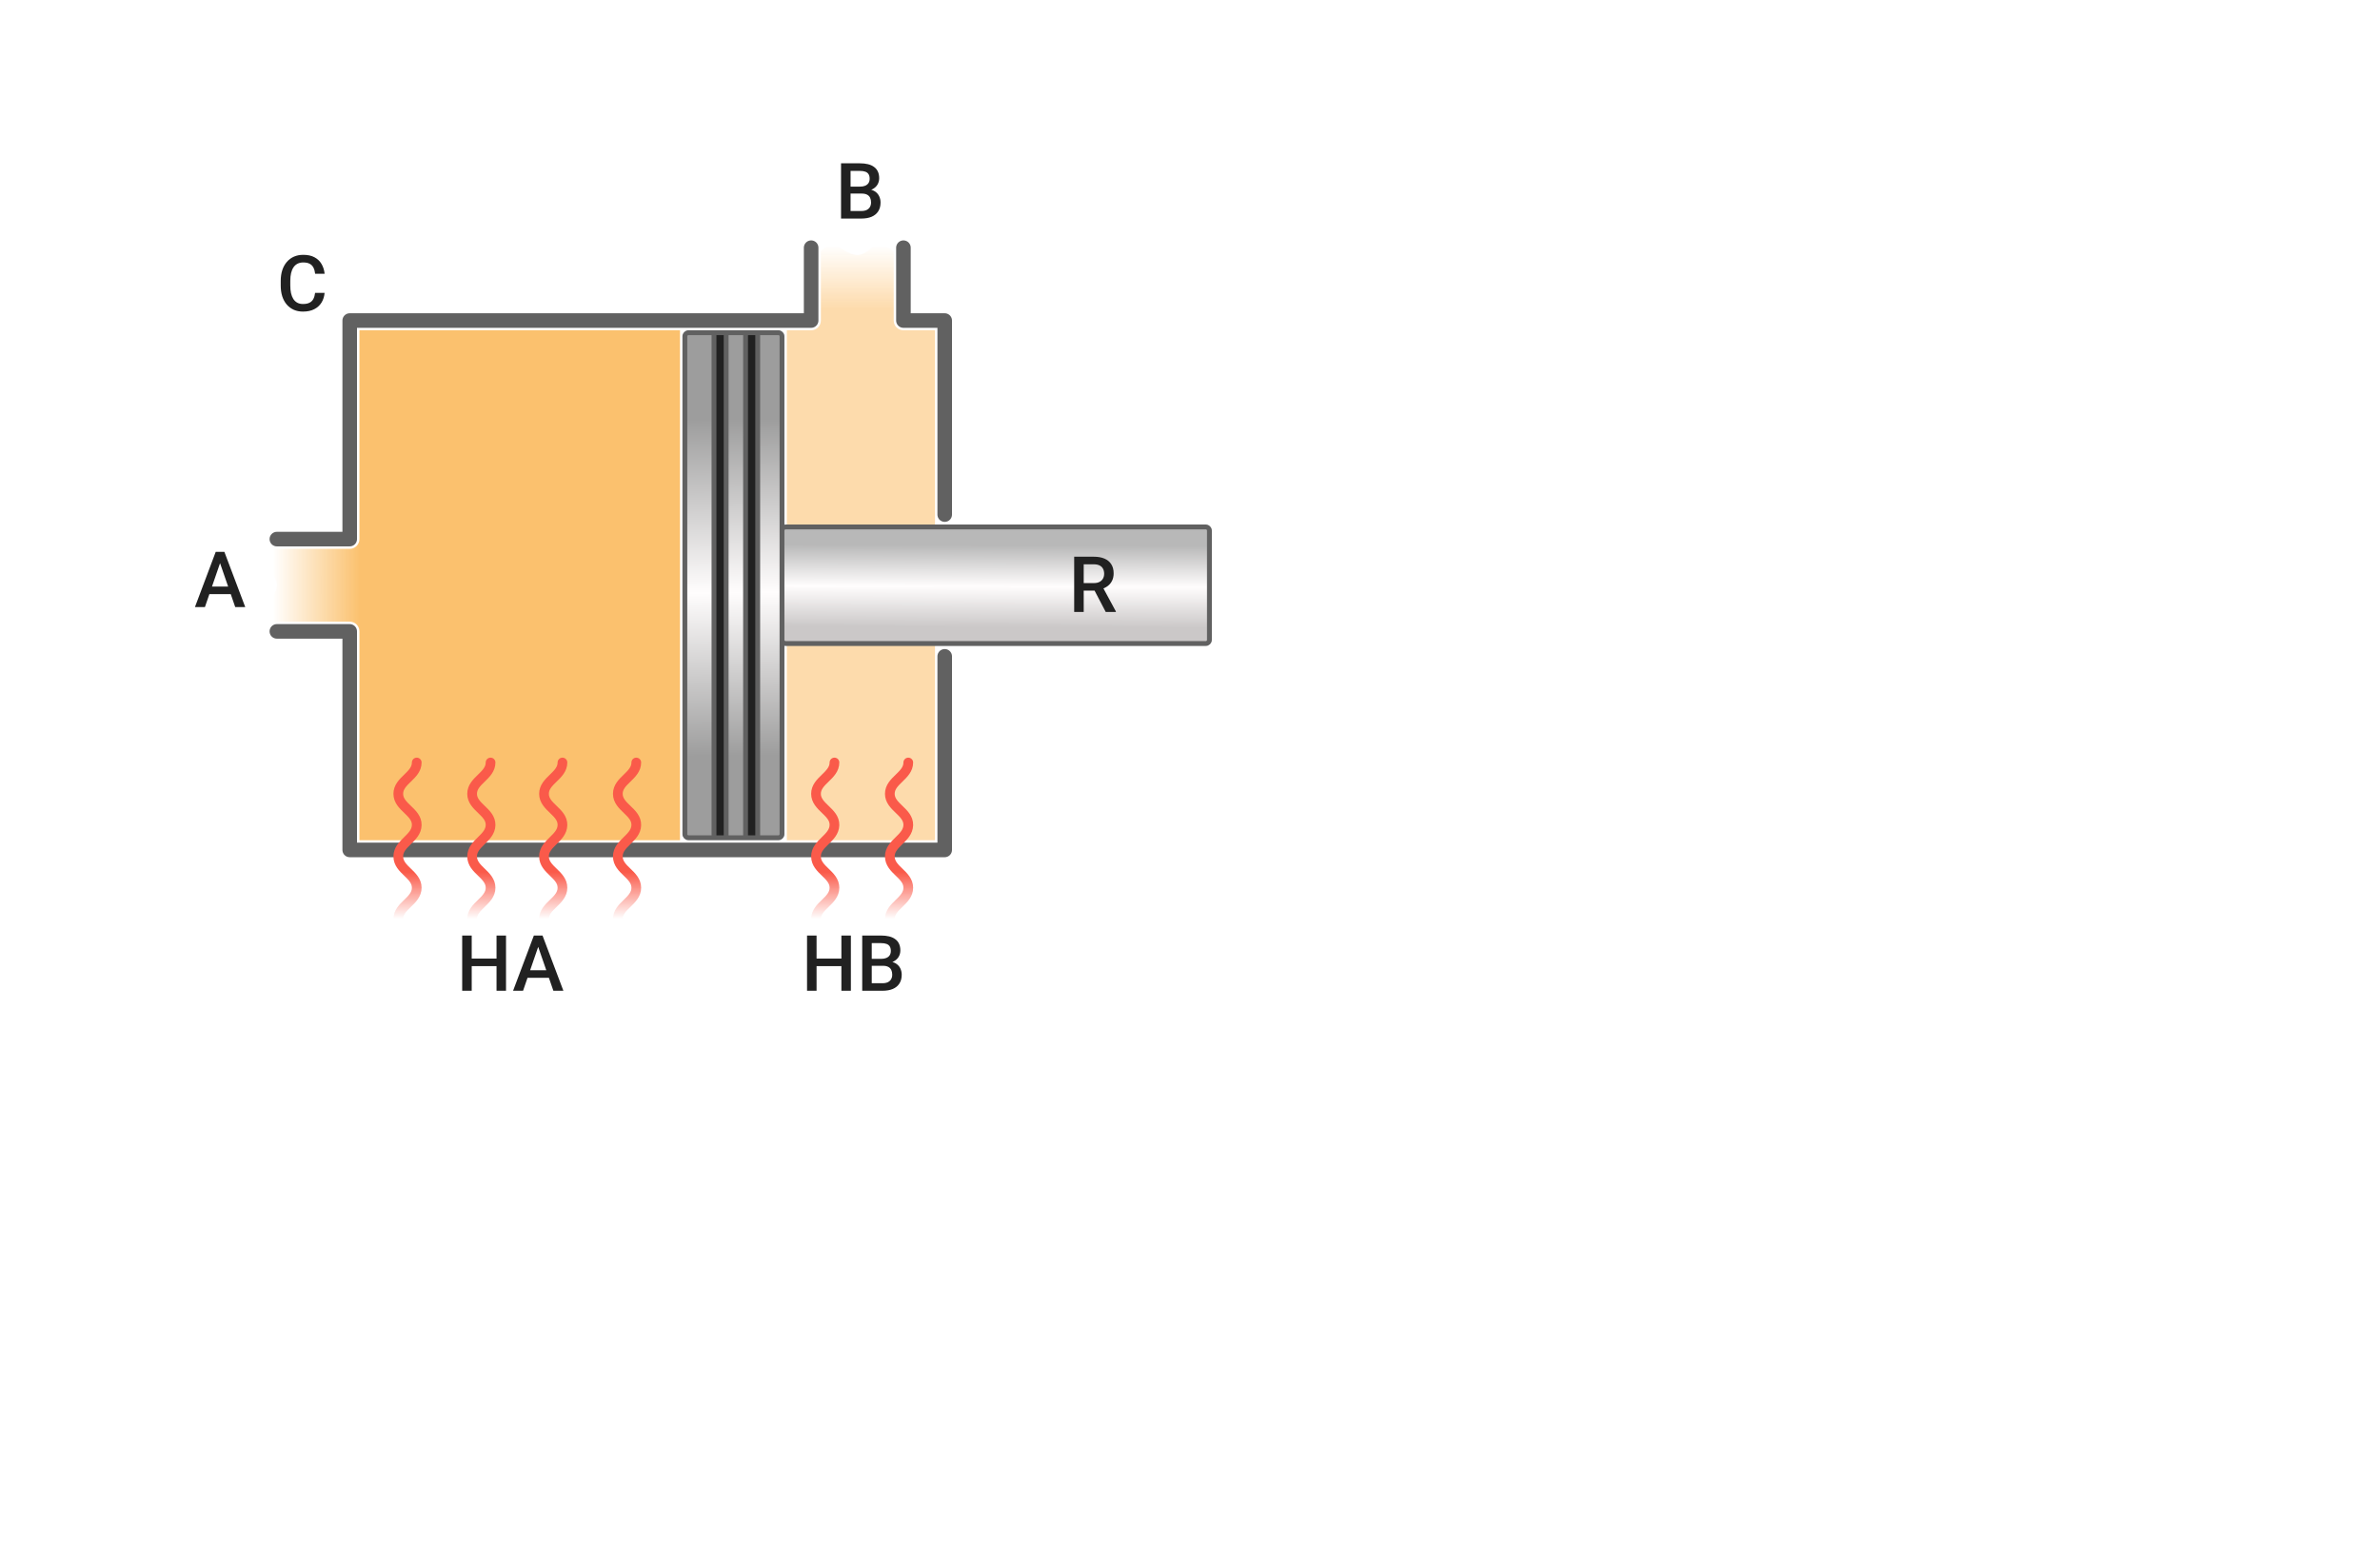
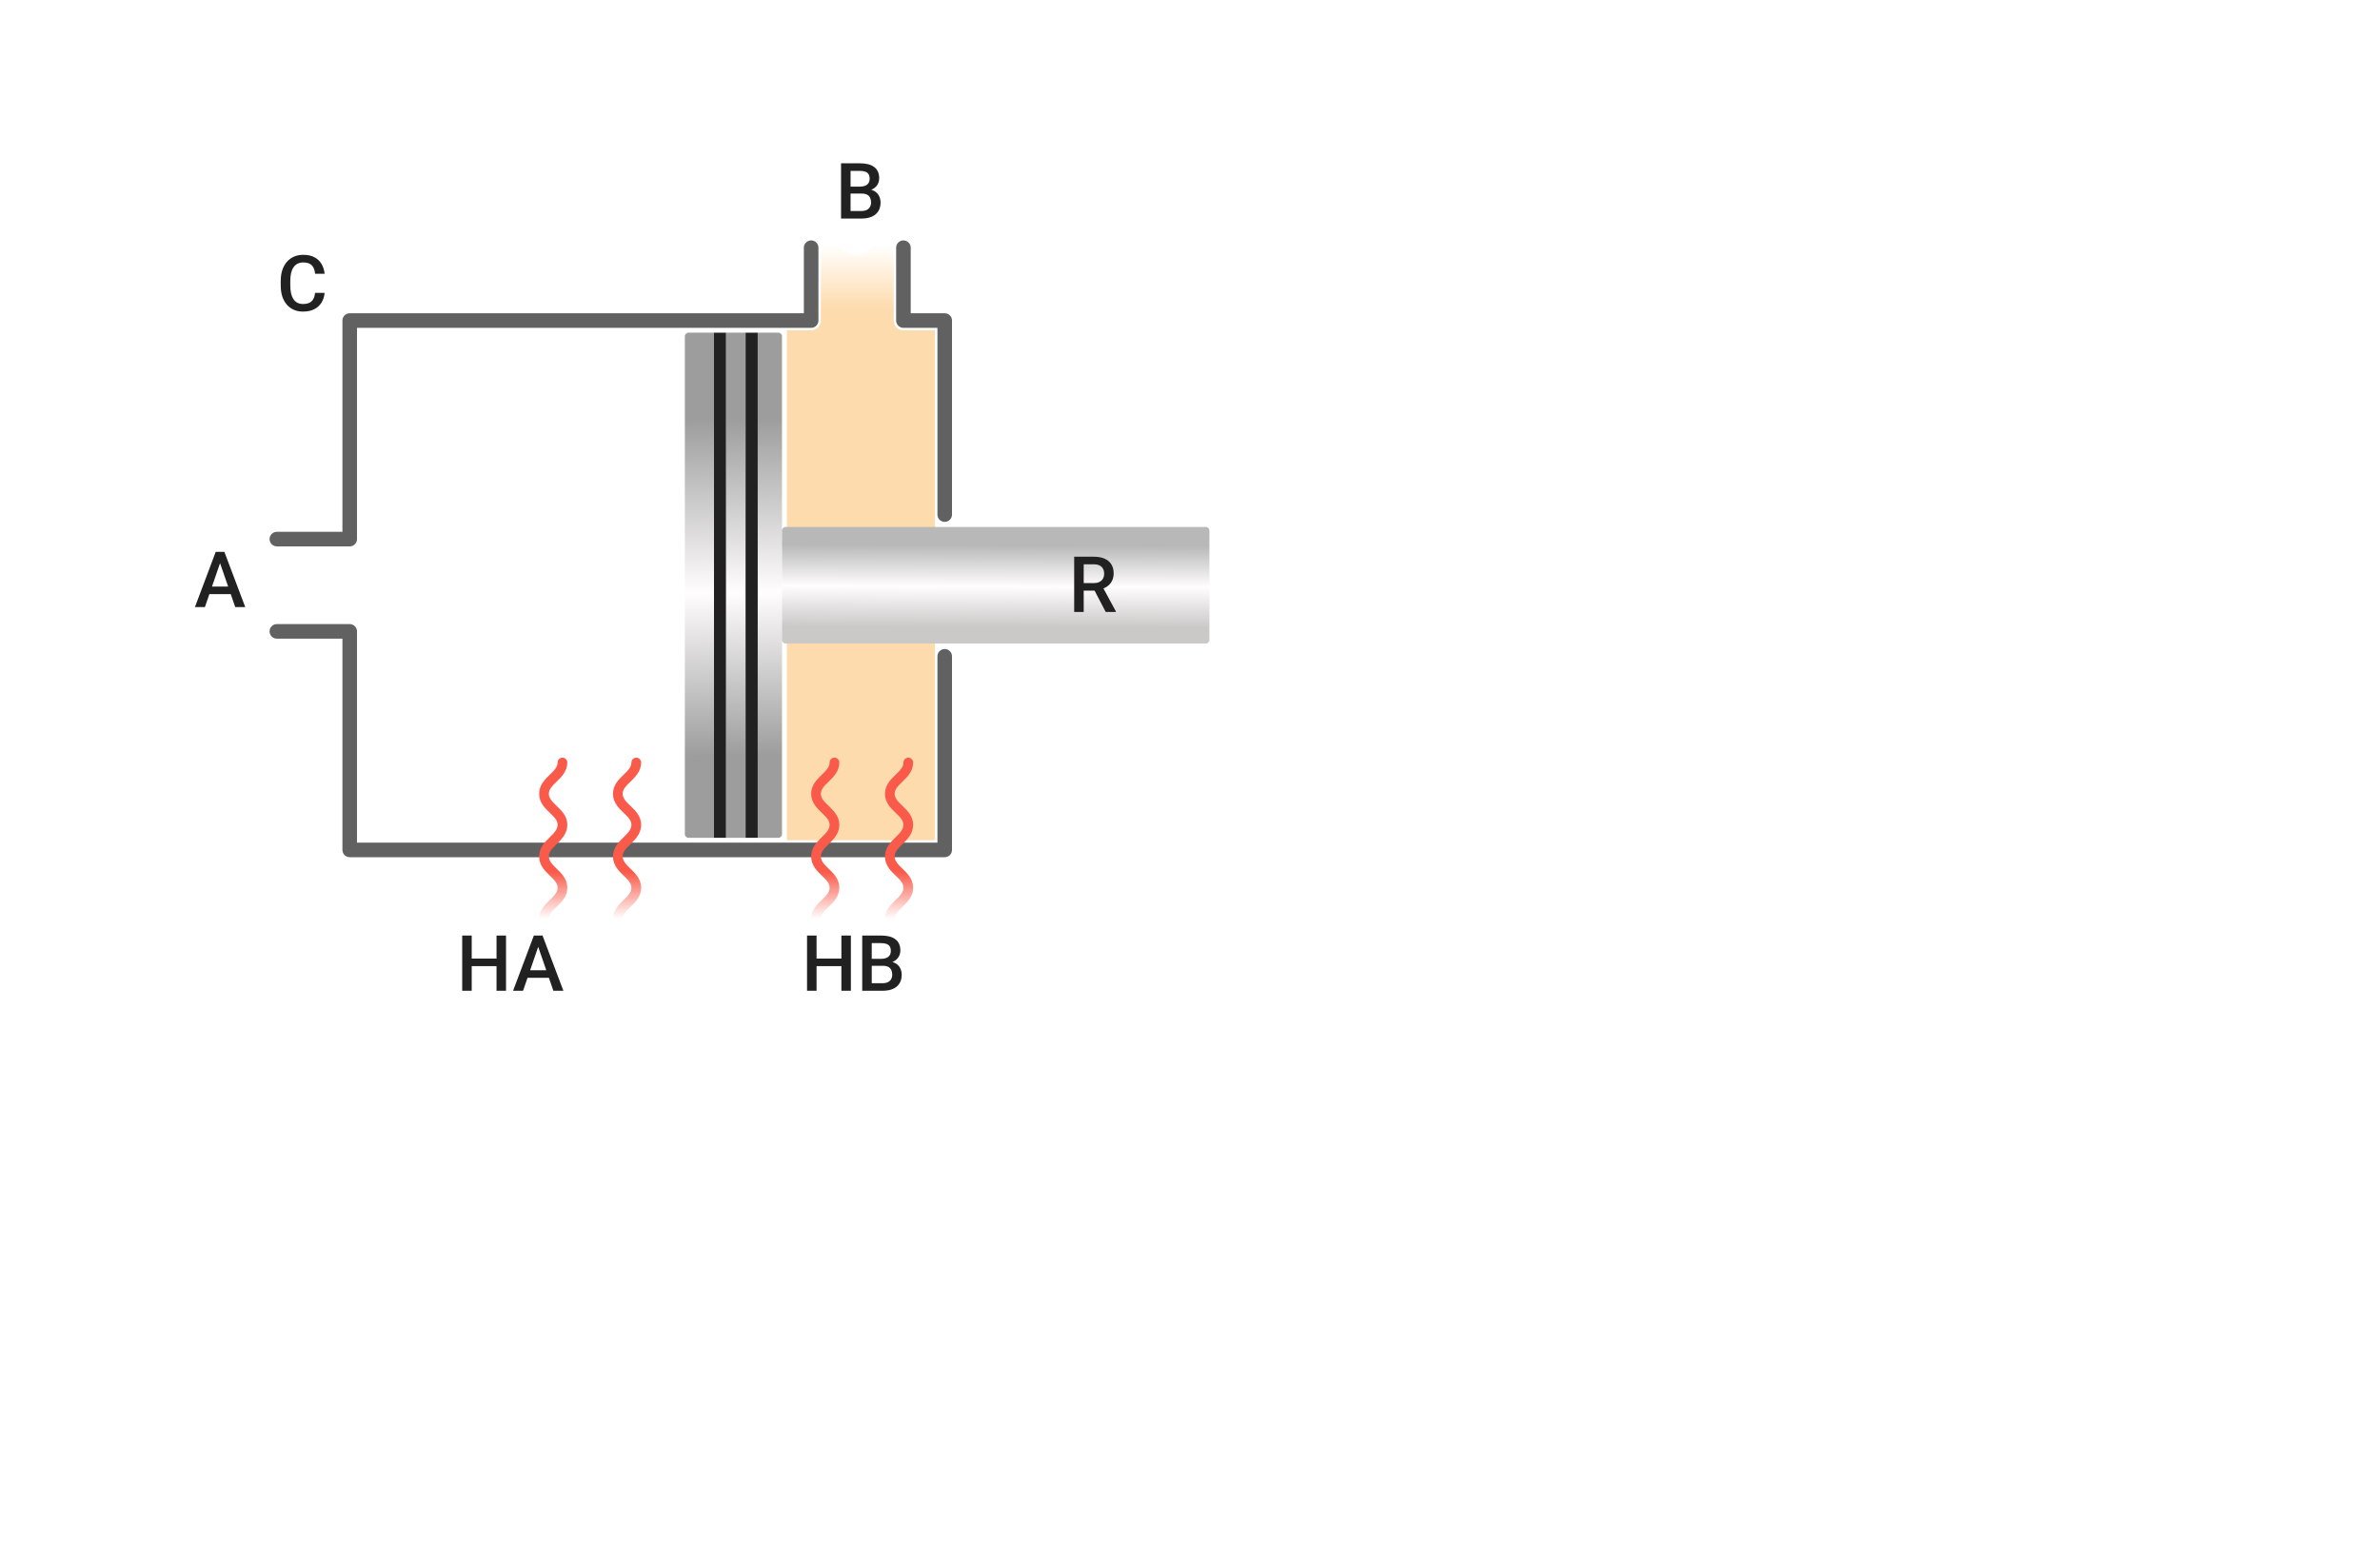
<svg xmlns="http://www.w3.org/2000/svg" width="490" height="322" viewBox="0 0 490 322" fill="none">
  <g filter="url(#filter0_i_51_3232)">
    <rect width="490" height="322" fill="white" />
    <path d="M194.5 106.955V67H186V52M194.5 136.138V176H72V131H57M167 52V67H72V112H57" stroke="#616161" stroke-width="3" stroke-linecap="round" stroke-linejoin="round" />
-     <path d="M74 69H140V174H74V131C74 129.895 73.105 129 72 129H56.5C56.5 129 55.5 127.5 55.5 125.5C55.5 123.5 57 123.5 57 121.5C57 119.5 55.5 119.311 55.5 117.5C55.5 115.689 56.5 114 56.5 114H72C73.105 114 74 113.105 74 112V69Z" fill="url(#paint0_linear_51_3232)" />
    <path d="M162 69H167C168.105 69 169 68.105 169 67V52.736C169 52.736 169.978 51.502 171.5 51.5C173.022 51.498 174.5 53.5 176.5 53.5C178.5 53.5 179.158 51.5 181 51.5C182.842 51.5 184 52.736 184 52.736V67C184 68.105 184.895 69 186 69H192.5V174H162V69Z" fill="url(#paint1_linear_51_3232)" />
    <path d="M45.586 116.141L42.188 126H40.133L44.414 114.625H45.727L45.586 116.141ZM48.43 126L45.023 116.141L44.875 114.625H46.195L50.492 126H48.43ZM48.266 121.781V123.336H42.078V121.781H48.266Z" fill="#212121" />
    <path d="M64.875 61.297H66.828C66.766 62.042 66.557 62.706 66.203 63.289C65.849 63.867 65.352 64.323 64.711 64.656C64.07 64.99 63.292 65.156 62.375 65.156C61.672 65.156 61.039 65.031 60.477 64.781C59.914 64.526 59.432 64.167 59.031 63.703C58.63 63.234 58.323 62.669 58.109 62.008C57.901 61.346 57.797 60.607 57.797 59.789V58.844C57.797 58.026 57.904 57.286 58.117 56.625C58.336 55.964 58.648 55.398 59.055 54.93C59.461 54.456 59.948 54.094 60.516 53.844C61.089 53.594 61.732 53.469 62.445 53.469C63.352 53.469 64.117 53.635 64.742 53.969C65.367 54.302 65.852 54.763 66.195 55.352C66.544 55.94 66.758 56.615 66.836 57.375H64.883C64.831 56.885 64.716 56.466 64.539 56.117C64.367 55.768 64.112 55.503 63.773 55.32C63.435 55.133 62.992 55.039 62.445 55.039C61.997 55.039 61.607 55.122 61.273 55.289C60.94 55.456 60.661 55.7 60.438 56.023C60.214 56.346 60.044 56.745 59.93 57.219C59.82 57.688 59.766 58.224 59.766 58.828V59.789C59.766 60.362 59.815 60.883 59.914 61.352C60.018 61.815 60.175 62.214 60.383 62.547C60.596 62.88 60.867 63.138 61.195 63.32C61.523 63.503 61.917 63.594 62.375 63.594C62.932 63.594 63.383 63.505 63.727 63.328C64.076 63.151 64.338 62.893 64.516 62.555C64.698 62.211 64.818 61.792 64.875 61.297Z" fill="#212121" />
    <path d="M177.422 40.859H174.523L174.508 39.43H177.039C177.466 39.43 177.828 39.367 178.125 39.242C178.427 39.112 178.656 38.927 178.812 38.688C178.969 38.443 179.047 38.148 179.047 37.805C179.047 37.425 178.974 37.115 178.828 36.875C178.682 36.635 178.458 36.461 178.156 36.352C177.859 36.242 177.479 36.188 177.016 36.188H175.117V46H173.156V34.625H177.016C177.641 34.625 178.198 34.685 178.688 34.805C179.182 34.925 179.602 35.112 179.945 35.367C180.294 35.617 180.557 35.935 180.734 36.32C180.917 36.706 181.008 37.164 181.008 37.695C181.008 38.164 180.896 38.594 180.672 38.984C180.448 39.37 180.117 39.685 179.68 39.93C179.242 40.175 178.698 40.32 178.047 40.367L177.422 40.859ZM177.336 46H173.906L174.789 44.445H177.336C177.779 44.445 178.148 44.372 178.445 44.227C178.742 44.075 178.964 43.87 179.109 43.609C179.26 43.344 179.336 43.034 179.336 42.68C179.336 42.31 179.271 41.99 179.141 41.719C179.01 41.443 178.805 41.232 178.523 41.086C178.242 40.935 177.875 40.859 177.422 40.859H175.219L175.234 39.43H178.102L178.547 39.969C179.172 39.99 179.685 40.128 180.086 40.383C180.492 40.638 180.794 40.969 180.992 41.375C181.19 41.781 181.289 42.219 181.289 42.688C181.289 43.411 181.13 44.018 180.812 44.508C180.5 44.997 180.049 45.37 179.461 45.625C178.872 45.875 178.164 46 177.336 46Z" fill="#212121" />
    <path d="M149.5 173.5V69.5H147V173.5H149.5Z" fill="#212121" />
    <path fill-rule="evenodd" clip-rule="evenodd" d="M161 70.244C161 69.833 160.667 69.5 160.256 69.5H156V173.5H160.256C160.667 173.5 161 173.167 161 172.756V70.244ZM153.5 69.5V173.5H149.5V69.5H153.5ZM147 173.5V69.5H141.744C141.333 69.5 141 69.833 141 70.244V172.756C141 173.167 141.333 173.5 141.744 173.5H147Z" fill="url(#paint2_linear_51_3232)" />
    <path d="M156 173.5V69.5H153.5V173.5H156Z" fill="#212121" />
    <path d="M161.744 109.5C161.333 109.5 161 109.833 161 110.244V132.756C161 133.167 161.333 133.5 161.744 133.5H248.256C248.667 133.5 249 133.167 249 132.756V110.244C249 109.833 248.667 109.5 248.256 109.5H161.744Z" fill="url(#paint3_linear_51_3232)" />
-     <path d="M156 69.5H160.256C160.667 69.5 161 69.833 161 70.244V172.756C161 173.167 160.667 173.5 160.256 173.5H156M156 69.5V173.5M156 69.5H153.5M156 173.5H153.5M153.5 173.5V69.5M153.5 173.5H149.5M153.5 69.5H149.5M149.5 69.5V173.5M149.5 69.5H147M149.5 173.5H147M147 173.5H141.744C141.333 173.5 141 173.167 141 172.756V70.244C141 69.833 141.333 69.5 141.744 69.5H147M147 173.5V69.5M248.256 109.5H161.744C161.333 109.5 161 109.833 161 110.244V132.756C161 133.167 161.333 133.5 161.744 133.5H248.256C248.667 133.5 249 133.167 249 132.756V110.244C249 109.833 248.667 109.5 248.256 109.5Z" stroke="#616161" stroke-linejoin="round" />
    <path d="M221.156 115.625H225.18C226.044 115.625 226.781 115.755 227.391 116.016C228 116.276 228.466 116.661 228.789 117.172C229.117 117.677 229.281 118.302 229.281 119.047C229.281 119.615 229.177 120.115 228.969 120.547C228.76 120.979 228.466 121.344 228.086 121.641C227.706 121.932 227.253 122.159 226.727 122.32L226.133 122.609H222.516L222.5 121.055H225.211C225.68 121.055 226.07 120.971 226.383 120.805C226.695 120.638 226.93 120.411 227.086 120.125C227.247 119.833 227.328 119.505 227.328 119.141C227.328 118.745 227.25 118.401 227.094 118.109C226.943 117.812 226.708 117.586 226.391 117.43C226.073 117.268 225.669 117.188 225.18 117.188H223.117V127H221.156V115.625ZM227.648 127L224.977 121.891L227.031 121.883L229.742 126.898V127H227.648Z" fill="#212121" />
-     <path d="M100.999 158C100.999 160.763 97.199 161.684 97.199 164.447C97.199 167.211 101.072 168.132 100.999 170.895C100.926 173.658 97.199 174.579 97.199 177.342C97.199 180.135 100.999 181.026 100.999 183.789C100.999 186.553 97.199 187.474 97.199 190.237M85.8 158C85.8 160.763 82 161.684 82 164.447C82 167.211 85.873 168.132 85.8 170.895C85.727 173.658 82 174.579 82 177.342C82 180.135 85.8 181.026 85.8 183.789C85.8 186.553 82 187.474 82 190.237" stroke="url(#paint4_linear_51_3232)" stroke-width="2" stroke-linecap="round" stroke-linejoin="round" />
    <path d="M130.999 158C130.999 160.763 127.199 161.684 127.199 164.447C127.199 167.211 131.072 168.132 130.999 170.895C130.926 173.658 127.199 174.579 127.199 177.342C127.199 180.135 130.999 181.026 130.999 183.789C130.999 186.553 127.199 187.474 127.199 190.237M115.8 158C115.8 160.763 112 161.684 112 164.447C112 167.211 115.873 168.132 115.8 170.895C115.727 173.658 112 174.579 112 177.342C112 180.135 115.8 181.026 115.8 183.789C115.8 186.553 112 187.474 112 190.237" stroke="url(#paint5_linear_51_3232)" stroke-width="2" stroke-linecap="round" stroke-linejoin="round" />
    <path d="M186.999 158C186.999 160.763 183.199 161.684 183.199 164.447C183.199 167.211 187.072 168.132 186.999 170.895C186.926 173.658 183.199 174.579 183.199 177.342C183.199 180.135 186.999 181.026 186.999 183.789C186.999 186.553 183.199 187.474 183.199 190.237M171.8 158C171.8 160.763 168 161.684 168 164.447C168 167.211 171.873 168.132 171.8 170.895C171.727 173.658 168 174.579 168 177.342C168 180.135 171.8 181.026 171.8 183.789C171.8 186.553 168 187.474 168 190.237" stroke="url(#paint6_linear_51_3232)" stroke-width="2" stroke-linecap="round" stroke-linejoin="round" />
    <path d="M102.672 198.375V199.93H96.633V198.375H102.672ZM97.117 193.625V205H95.156V193.625H97.117ZM104.18 193.625V205H102.227V193.625H104.18ZM111.086 195.141L107.688 205H105.633L109.914 193.625H111.227L111.086 195.141ZM113.93 205L110.523 195.141L110.375 193.625H111.695L115.992 205H113.93ZM113.766 200.781V202.336H107.578V200.781H113.766Z" fill="#212121" />
    <path d="M173.672 198.375V199.93H167.633V198.375H173.672ZM168.117 193.625V205H166.156V193.625H168.117ZM175.18 193.625V205H173.227V193.625H175.18ZM181.781 199.859H178.883L178.867 198.43H181.398C181.826 198.43 182.188 198.367 182.484 198.242C182.786 198.112 183.016 197.927 183.172 197.688C183.328 197.443 183.406 197.148 183.406 196.805C183.406 196.424 183.333 196.115 183.188 195.875C183.042 195.635 182.818 195.461 182.516 195.352C182.219 195.242 181.839 195.188 181.375 195.188H179.477V205H177.516V193.625H181.375C182 193.625 182.557 193.685 183.047 193.805C183.542 193.924 183.961 194.112 184.305 194.367C184.654 194.617 184.917 194.935 185.094 195.32C185.276 195.706 185.367 196.164 185.367 196.695C185.367 197.164 185.255 197.594 185.031 197.984C184.807 198.37 184.477 198.685 184.039 198.93C183.602 199.174 183.057 199.32 182.406 199.367L181.781 199.859ZM181.695 205H178.266L179.148 203.445H181.695C182.138 203.445 182.508 203.372 182.805 203.227C183.102 203.076 183.323 202.87 183.469 202.609C183.62 202.344 183.695 202.034 183.695 201.68C183.695 201.31 183.63 200.99 183.5 200.719C183.37 200.443 183.164 200.232 182.883 200.086C182.602 199.935 182.234 199.859 181.781 199.859H179.578L179.594 198.43H182.461L182.906 198.969C183.531 198.99 184.044 199.128 184.445 199.383C184.852 199.638 185.154 199.969 185.352 200.375C185.549 200.781 185.648 201.219 185.648 201.688C185.648 202.411 185.49 203.018 185.172 203.508C184.859 203.997 184.409 204.37 183.82 204.625C183.232 204.875 182.523 205 181.695 205Z" fill="#212121" />
  </g>
  <defs>
    <filter id="filter0_i_51_3232" x="0" y="0" width="490" height="322" filterUnits="userSpaceOnUse" color-interpolation-filters="sRGB">
      <feFlood flood-opacity="0" result="BackgroundImageFix" />
      <feBlend mode="normal" in="SourceGraphic" in2="BackgroundImageFix" result="shape" />
      <feColorMatrix in="SourceAlpha" type="matrix" values="0 0 0 0 0 0 0 0 0 0 0 0 0 0 0 0 0 0 127 0" result="hardAlpha" />
      <feOffset dy="-1" />
      <feComposite in2="hardAlpha" operator="arithmetic" k2="-1" k3="1" />
      <feColorMatrix type="matrix" values="0 0 0 0 0.863 0 0 0 0 0.863 0 0 0 0 0.863 0 0 0 1 0" />
      <feBlend mode="normal" in2="shape" result="effect1_innerShadow_51_3232" />
    </filter>
    <linearGradient id="paint0_linear_51_3232" x1="139" y1="121.5" x2="55" y2="121.5" gradientUnits="userSpaceOnUse">
      <stop offset="0.772" stop-color="#FBC16E" />
      <stop offset="0.986" stop-color="#FBC16E" stop-opacity="0" />
    </linearGradient>
    <linearGradient id="paint1_linear_51_3232" x1="177.25" y1="51.5" x2="177.25" y2="174" gradientUnits="userSpaceOnUse">
      <stop stop-color="#FDDBAC" stop-opacity="0" />
      <stop offset="0.107" stop-color="#FDDBAC" />
    </linearGradient>
    <linearGradient id="paint2_linear_51_3232" x1="170.5" y1="173.5" x2="169.483" y2="67.519" gradientUnits="userSpaceOnUse">
      <stop offset="0.161" stop-color="#9D9D9D" />
      <stop offset="0.478" stop-color="#FFFDFD" />
      <stop offset="0.815" stop-color="#9D9D9D" />
    </linearGradient>
    <linearGradient id="paint3_linear_51_3232" x1="194.773" y1="174" x2="195.146" y2="69" gradientUnits="userSpaceOnUse">
      <stop offset="0.418" stop-color="#CBC8C8" />
      <stop offset="0.498" stop-color="#FFFDFD" />
      <stop offset="0.579" stop-color="#B8B8B8" />
    </linearGradient>
    <linearGradient id="paint4_linear_51_3232" x1="91.5" y1="158" x2="91.5" y2="190.237" gradientUnits="userSpaceOnUse">
      <stop offset="0.7" stop-color="#FA5A4A" />
      <stop offset="1" stop-color="#FA5A4A" stop-opacity="0" />
    </linearGradient>
    <linearGradient id="paint5_linear_51_3232" x1="121.5" y1="158" x2="121.5" y2="190.237" gradientUnits="userSpaceOnUse">
      <stop offset="0.7" stop-color="#FA5A4A" />
      <stop offset="1" stop-color="#FA5A4A" stop-opacity="0" />
    </linearGradient>
    <linearGradient id="paint6_linear_51_3232" x1="177.5" y1="158" x2="177.5" y2="190.237" gradientUnits="userSpaceOnUse">
      <stop offset="0.7" stop-color="#FA5A4A" />
      <stop offset="1" stop-color="#FA5A4A" stop-opacity="0" />
    </linearGradient>
  </defs>
</svg>